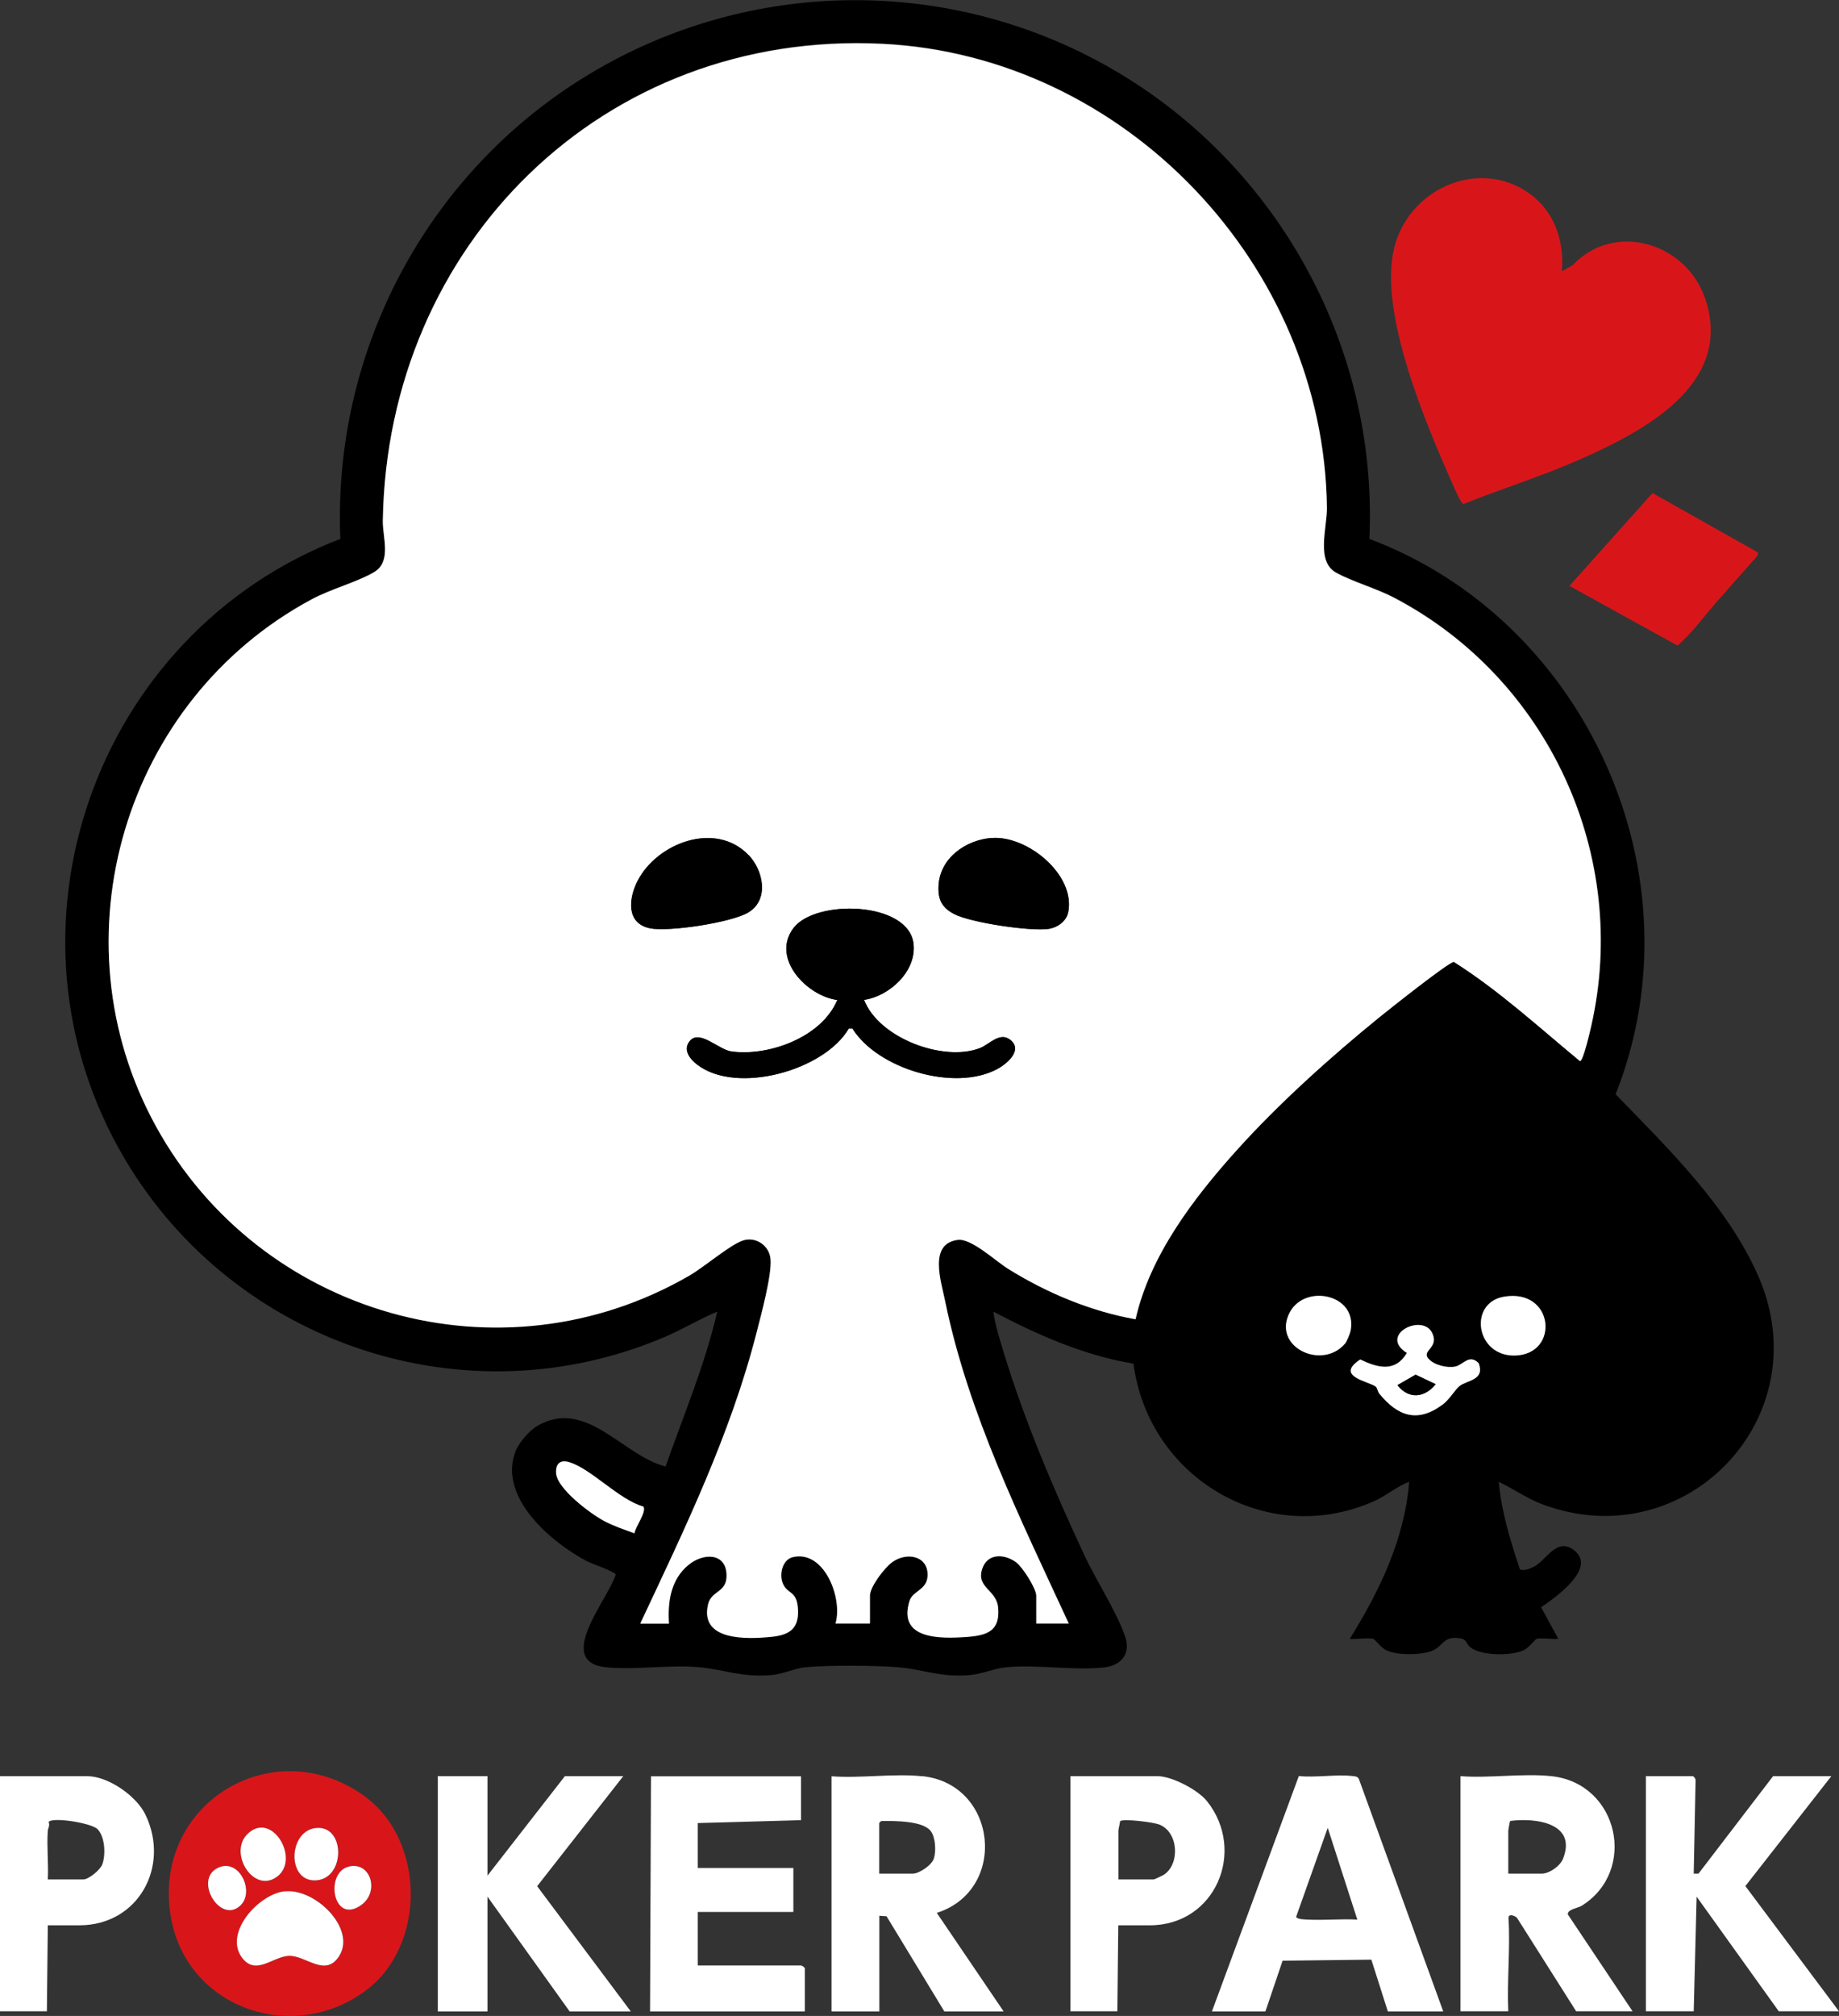
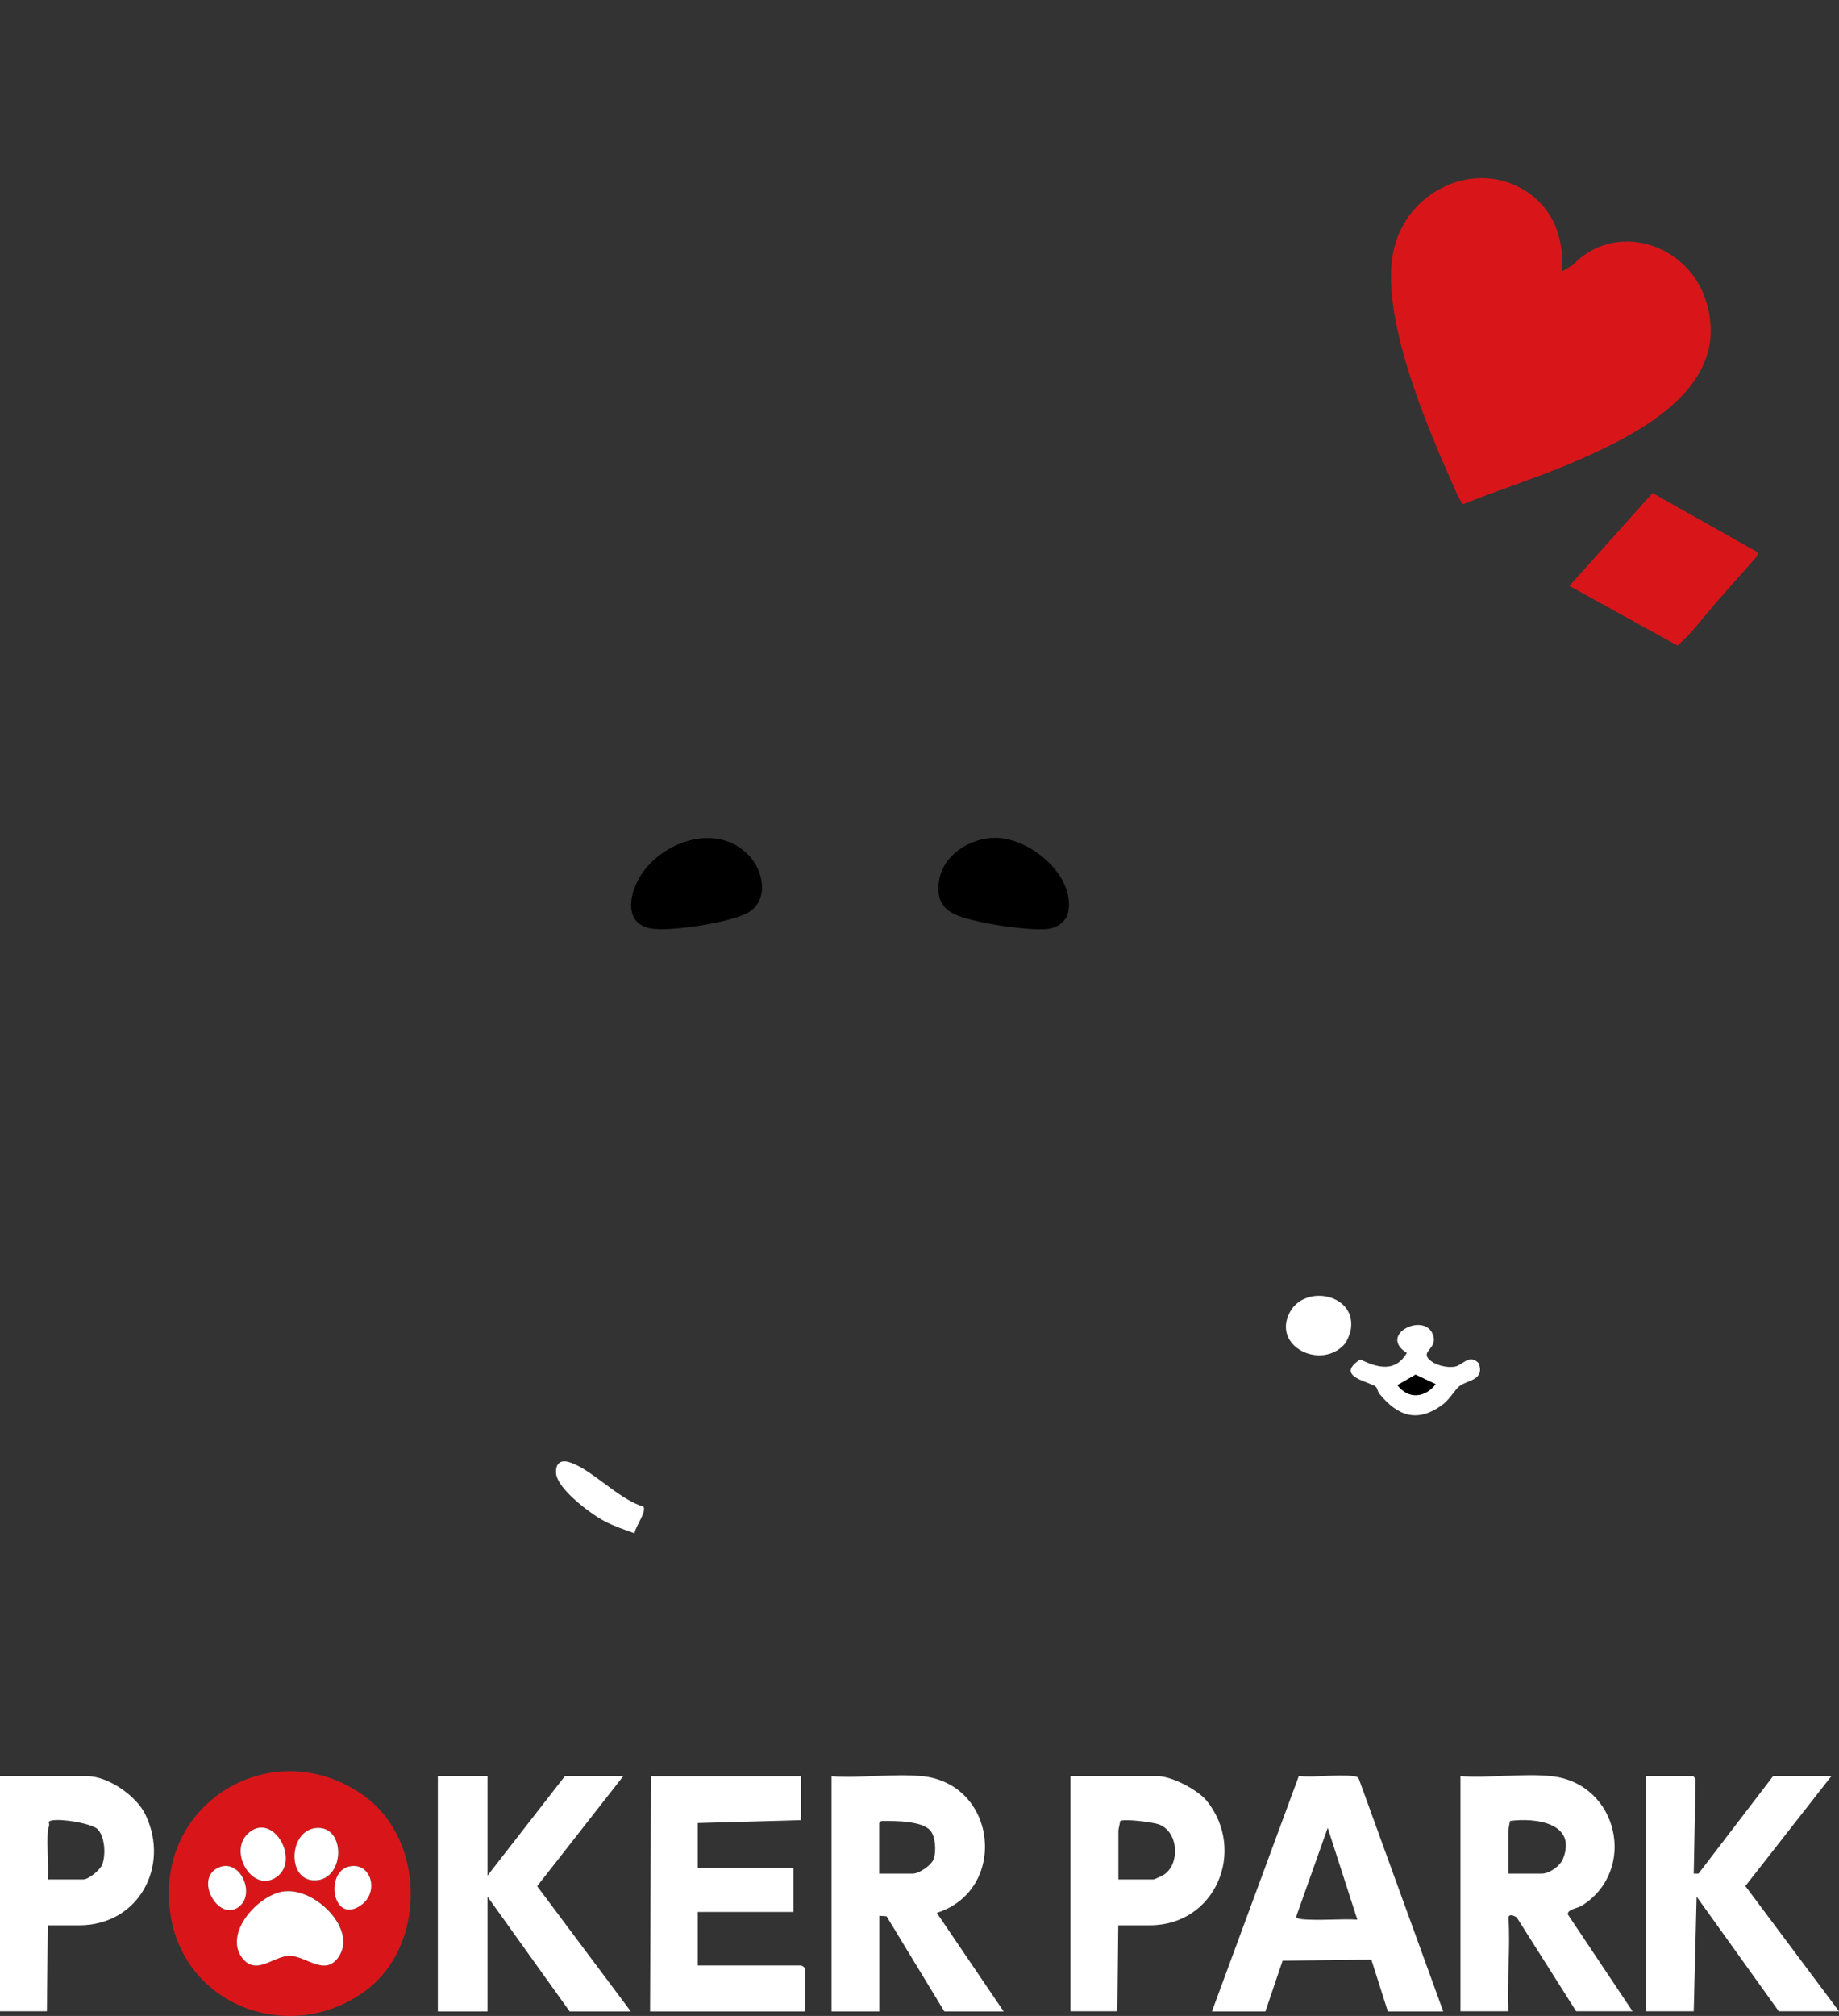
<svg xmlns="http://www.w3.org/2000/svg" id="_レイヤー_2" viewBox="0 0 158.48 173.69">
  <rect x="0" y="0" width="158.48" height="173.69" fill="#333333" stroke="none" />
  <defs>
    <style>.cls-1,.cls-2,.cls-3{stroke-width:0px;}.cls-2{fill:#fff;}.cls-3{fill:#d8161a;}</style>
  </defs>
  <g id="header">
-     <path class="cls-1" d="m117.98,46.42c18.76,7.02,28.7,29.08,21.25,47.86,4.51,4.65,9.68,9.67,12.31,15.7,5.28,12.13-6.24,24.16-18.51,19.67-1.45-.53-2.5-1.33-3.87-1.98.23,2.6,1.01,5.11,1.83,7.56.43.11.77-.05,1.15-.22,1.09-.51,1.96-2.57,3.45-1.49,2.14,1.56-1.59,4.14-2.78,4.96l1.47,2.7c-.15.11-1.47-.11-1.87.03-.16.06-.63.76-1.15.99-1.08.48-3.62.47-4.56-.28-.32-.26-.32-.65-.74-.74-1.74-.34-1.48.77-2.81,1.14-1.01.28-2.68.3-3.64-.12-.52-.23-.99-.94-1.15-.99-.42-.15-1.88.09-2.03-.03,2.56-4.11,4.72-8.59,5.11-13.51-1.13.43-2.02,1.24-3.14,1.72-9.24,4-19.35-2.14-20.62-11.9-4.28-.71-8.26-2.48-12.07-4.48.14,1.11.5,2.23.82,3.3,1.83,6.05,4.36,11.97,7.02,17.69.99,2.12,2.83,4.95,3.52,7.03.48,1.46-.33,2.46-1.81,2.63-2.67.3-5.89-.29-8.57,0-1,.11-1.98.59-3.12.67-2.5.18-3.8-.47-5.93-.67-1.95-.18-6.33-.21-8.24,0-.88.1-1.8.57-2.8.66-2.55.21-3.87-.42-6.09-.66-2.53-.27-5.52.23-8.08,0-4.67-.41.09-5.87.73-8-.01-.23-2.09-.95-2.46-1.14-3.08-1.61-7.71-5.53-6.17-9.48.3-.77,1.2-1.8,1.91-2.21,4.21-2.39,7.32,2.59,11.02,3.52,1.55-4.42,3.39-8.75,4.45-13.34-1.54.64-2.96,1.51-4.5,2.17-17.19,7.35-37.1.62-46.54-15.3-11.69-19.72-2.6-45.32,18.56-53.45-.67-16.08,7.36-31.31,20.96-39.74,13.62-8.45,30.74-8.92,44.8-1.17,14.69,8.1,23.7,24.05,22.92,40.91Zm-62.79,93.43h2.47c-.13-1.87.14-3.76,1.65-5.03,1.26-1.06,3.25-1.11,3.31.82.05,1.58-1.3,1.33-1.59,2.54-.77,3.18,3.38,3.02,5.45,2.81,1.51-.15,2.38-.71,2.3-2.33s-.83-1.31-1.26-2.16c-.41-.8-.12-2.16.82-2.38,2.72-.63,4.31,3.57,3.67,5.72h2.97s0-2.39,0-2.39c0-.79,1.24-2.4,1.9-2.88,1.29-.94,3.19-.55,3.06,1.23-.09,1.17-1.28,1.23-1.55,2.09-1.05,3.34,2.67,3.27,4.92,3.11,1.81-.13,2.91-.54,2.71-2.56-.15-1.52-1.92-1.68-1.36-3.33.46-1.35,1.92-1.28,2.92-.54.56.42,1.73,2.25,1.73,2.88v2.39h2.8c-4.13-8.95-8.67-18.06-10.66-27.81-.34-1.68-1.44-4.91,1.1-5.24,1.16-.15,3.22,1.79,4.3,2.47,3.32,2.09,7.14,3.68,11.02,4.37,1.24-5.48,4.96-10.38,8.65-14.49,3.63-4.05,8.14-8.09,12.36-11.53.78-.64,5.98-4.77,6.42-4.77,3.88,2.45,7.33,5.62,10.87,8.55.27,0,.86-2.57.96-2.99,3.36-14.69-3.66-29.92-16.91-36.9-1.62-.86-3.58-1.38-5.06-2.19-1.78-.97-.78-3.86-.8-5.61-.26-20.89-17.41-38.92-38.31-39.96-24.06-1.19-42.69,17.33-43.05,41.11-.02,1.43.77,3.49-.74,4.4-1.4.84-3.76,1.47-5.39,2.35-16.14,8.67-22.31,29.23-13.43,45.39,8.97,16.33,29.73,22.3,45.99,12.87,1.26-.73,3.48-2.63,4.58-3.01,1.11-.38,2.28.41,2.4,1.58.14,1.39-.82,4.88-1.21,6.38-2.23,8.72-6.19,16.91-10,25Zm60.74-24.1c.16-.18.43-.85.47-1.09.62-3.14-3.9-4.08-5.23-1.61-1.6,2.97,2.76,5.07,4.76,2.7Zm13.68-4.03c-3.1.53-2.43,5.15.94,5.07,3.89-.09,3.4-5.81-.94-5.07Zm-6.5,5.35c-.65-.74.93-.93.32-2.22-.83-1.76-4.67.15-2.19,1.71-1.02,1.7-2.52,1.27-4.02.56-2.24,1.49.8,1.89,1.35,2.35.12.1.15.42.3.6,1.59,1.96,3.32,2.56,5.5.9.58-.44,1.01-1.24,1.41-1.56.66-.53,2.2-.49,1.65-1.97-.82-.82-1.29.14-2.02.29s-1.83-.13-2.3-.67Zm-68.42,15.04c.04-.54,1.07-1.87.76-2.31-2.11-.58-4.5-3.27-6.41-3.83-.78-.23-1.16.17-1.11.95.08,1.35,2.97,3.51,4.13,4.12.86.46,1.73.74,2.64,1.07Z" />
    <path class="cls-3" d="m132.23,17.02c1.88,1.55,2.56,3.99,2.37,6.36l.94-.54c3.6-3.81,9.8-1.92,11.42,2.92,2.49,7.45-5.53,11.52-11.1,13.95-3.19,1.39-6.53,2.42-9.75,3.72-.18-.03-.7-1.19-.81-1.45-2.35-5.28-6.54-15.03-5.15-20.63,1.32-5.31,7.73-7.94,12.08-4.35Z" />
    <path class="cls-3" d="m31.4,154.75c5.27,3.8,5.34,12.84.15,16.73-6.36,4.76-15.64,1.49-16.86-6.53-1.48-9.67,8.93-15.82,16.71-10.21Zm-10.09,3.28c-1.64,1.64.55,5.18,2.58,3.65,2.01-1.52-.48-5.74-2.58-3.65Zm5.84-.52c-2.28.33-2.41,4.49-.04,4.5,2.71.01,2.74-4.89.04-4.5Zm-6.44,6.67c1.29-1.2-.11-4.2-1.99-3.22-2.01,1.05.26,4.84,1.99,3.22Zm9.4-3.38c-2.15.47-1.43,5.08,1.02,3.33,1.59-1.13.84-3.74-1.02-3.33Zm-5.59,2.15c-2.25.28-5.22,3.59-3.66,5.71,1.2,1.63,2.71-.16,4.11-.15,1.44,0,3.1,1.87,4.28,0,1.47-2.36-2.09-5.88-4.73-5.55Z" />
    <path class="cls-2" d="m79.49,153.03c6.49.69,7.39,9.82,1.24,11.78l5.76,8.49h-5.11l-4.98-8.2-.62-.04v8.24h-4.12v-20.26c2.5.19,5.37-.26,7.83,0Zm-3.71,8.4h2.88c.55,0,1.65-.74,1.82-1.31.2-.64.14-1.84-.28-2.37-.68-.87-3.02-.86-4.09-.86-.19,0-.21.01-.34.18v4.37Z" />
    <path class="cls-2" d="m133.69,153.03c5.8.61,7.45,8.16,2.61,11.17-.32.2-1.23.3-1.19.74l5.58,8.35h-4.86l-5.11-8.07c-.22-.18-.75-.39-.72.07.16,2.63-.14,5.36-.02,8h-4.12v-20.26c2.5.19,5.37-.26,7.83,0Zm-3.71,8.4h2.88c.65,0,1.59-.65,1.84-1.29,1.22-3.09-2.4-3.54-4.56-3.25-.03.02-.16.78-.16.83v3.71Z" />
    <path class="cls-2" d="m124.38,173.3h-4.78l-1.42-4.46-7.65.09-1.48,4.37h-4.61l7.49-20.28c1.47.15,3.2-.16,4.63,0,.24.03.43.02.55.27l7.26,20Zm-7.41-7.91l-2.55-7.91-2.72,7.66c.03.24.85.24,1.06.25,1.4.07,2.82-.08,4.21,0Z" />
    <polygon class="cls-2" points="42.01 153.03 42.01 161.6 48.68 153.03 53.71 153.03 46.29 162.51 54.36 173.3 49.09 173.3 42.01 163.41 42.01 173.3 37.73 173.3 37.73 153.03 42.01 153.03" />
    <path class="cls-2" d="m69.03,153.03v3.79l-8.9.25v3.87h8.24v3.79h-8.24v4.61h8.83c.14-.03.4.18.4.25v3.71h-13.34l.08-20.26h12.93Z" />
    <path class="cls-2" d="m145.88,153.03c.11.03.27.25.24.4l-.16,8h.41s6.43-8.4,6.43-8.4h5.02l-7.41,9.47,8.07,10.79h-5.19l-7.08-9.88-.25,9.88h-4.12v-20.26h4.04Z" />
    <path class="cls-2" d="m4.12,165.88l-.08,7.41H0v-20.26h7.5c1.83,0,4.28,1.71,5.05,3.35,2.12,4.46-.65,9.5-5.71,9.5h-2.72Zm0-8.15c-.1,1.36.07,2.83,0,4.2h3.05c.47,0,1.48-.83,1.65-1.31.3-.83.23-2.36-.41-3.02-.54-.55-3.94-1.07-4.22-.62.13.3-.06.57-.07.75Z" />
    <path class="cls-2" d="m96.37,165.88l-.08,7.41h-4.04v-20.26h7.5c1.24,0,3.49,1.18,4.27,2.16,3.41,4.29.72,10.69-4.93,10.69h-2.72Zm0-3.95h3.05c.06,0,.78-.34.9-.42,1.39-.94,1.24-3.69-.44-4.32-.5-.19-2.98-.51-3.35-.29-.02.19-.15.72-.15.83v4.2Z" />
    <path class="cls-3" d="m147.7,52.14c-1.02,1.18-1.94,2.46-3.14,3.48l-9.31-5.14,7.16-8,9.07,5.11c.08.17-.08.36-.19.48-1.2,1.36-2.41,2.7-3.6,4.07Z" />
-     <path class="cls-2" d="m55.19,139.85c3.81-8.1,7.77-16.29,10-25,.38-1.5,1.34-4.99,1.21-6.38-.11-1.17-1.28-1.96-2.4-1.58-1.11.38-3.32,2.28-4.58,3.01-16.26,9.42-37.02,3.46-45.99-12.87-8.88-16.16-2.71-36.73,13.43-45.39,1.63-.88,3.99-1.51,5.39-2.35,1.51-.91.72-2.97.74-4.4.36-23.78,18.99-42.3,43.05-41.11,20.9,1.03,38.05,19.06,38.31,39.96.02,1.75-.97,4.64.8,5.61,1.48.81,3.44,1.33,5.06,2.19,13.25,6.98,20.26,22.21,16.91,36.9-.1.42-.68,2.99-.96,2.99-3.55-2.93-6.99-6.1-10.87-8.55-.44,0-5.64,4.14-6.42,4.77-4.22,3.43-8.73,7.48-12.36,11.53-3.69,4.11-7.42,9.02-8.65,14.49-3.88-.69-7.7-2.29-11.02-4.37-1.08-.68-3.14-2.62-4.3-2.47-2.54.32-1.44,3.56-1.1,5.24,1.99,9.75,6.53,18.86,10.66,27.81h-2.8v-2.39c0-.63-1.17-2.46-1.73-2.88-1-.74-2.46-.81-2.92.54-.56,1.65,1.21,1.81,1.36,3.33.2,2.02-.9,2.43-2.71,2.56-2.26.16-5.97.23-4.92-3.11.27-.86,1.46-.92,1.55-2.09.13-1.78-1.77-2.18-3.06-1.23-.65.48-1.9,2.1-1.9,2.88v2.39h-2.97c.64-2.15-.95-6.35-3.67-5.72-.94.22-1.23,1.58-.82,2.38.43.85,1.18.51,1.26,2.16s-.78,2.18-2.3,2.33c-2.07.21-6.21.37-5.45-2.81.29-1.21,1.64-.97,1.59-2.54-.06-1.94-2.05-1.89-3.31-.82-1.5,1.26-1.77,3.15-1.65,5.03h-2.47Zm9.33-66.17c-2.85-2.99-7.91-1.05-9.59,2.24-.76,1.5-.98,3.62,1.07,4.05,1.61.34,7.11-.5,8.52-1.38,1.78-1.11,1.25-3.6,0-4.92Zm20.95-1.48c-2.24.17-4.48,1.73-4.59,4.14-.05,1.18.31,1.88,1.37,2.43,1.43.73,6.52,1.49,8.09,1.27.76-.11,1.54-.64,1.71-1.42.67-3.24-3.53-6.65-6.58-6.41Zm-11.01,13.95c2.2-.32,4.55-2.49,4.27-4.84-.43-3.67-8.49-3.86-10.36-1.33-1.93,2.6,1.16,5.82,3.79,6.18-1.33,3.2-5.89,4.88-9.13,4.43-1.1-.15-2.73-1.9-3.57-.91-.65.77,0,1.57.62,2.04,3.38,2.62,10.95.53,13.07-3.1h.32c2.19,3.5,8.81,5.45,12.47,3.49.81-.44,2.24-1.62,1.14-2.51-.92-.74-1.8.38-2.62.7-3.13,1.22-8.71-.84-9.99-4.15Z" />
    <path class="cls-2" d="m123.11,117.07c.47.54,1.6.82,2.3.67s1.19-1.12,2.02-.29c.55,1.48-.99,1.45-1.65,1.97-.4.32-.83,1.11-1.41,1.56-2.18,1.65-3.9,1.06-5.5-.9-.15-.18-.18-.5-.3-.6-.55-.46-3.6-.87-1.35-2.35,1.51.72,3,1.14,4.02-.56-2.48-1.56,1.36-3.47,2.19-1.71.61,1.29-.97,1.48-.32,2.22Zm.61,2.19l-1.73-.82-1.56.9c.97,1.25,2.36,1.09,3.29-.08Z" />
-     <path class="cls-2" d="m129.61,111.72c4.34-.74,4.83,4.98.94,5.07-3.38.08-4.04-4.54-.94-5.07Z" />
    <path class="cls-2" d="m115.92,115.75c-2,2.37-6.36.27-4.76-2.7,1.33-2.47,5.85-1.53,5.23,1.61-.05.24-.32.91-.47,1.09Z" />
    <path class="cls-2" d="m54.69,132.11c-.91-.33-1.77-.61-2.64-1.07-1.15-.61-4.05-2.77-4.13-4.12-.05-.77.33-1.18,1.11-.95,1.91.56,4.3,3.24,6.41,3.83.32.44-.72,1.78-.76,2.31Z" />
    <path class="cls-2" d="m24.51,162.96c2.63-.32,6.2,3.2,4.73,5.55-1.17,1.88-2.83.01-4.28,0-1.4,0-2.9,1.78-4.11.15-1.57-2.12,1.41-5.44,3.66-5.71Z" />
    <path class="cls-2" d="m21.31,158.03c2.1-2.09,4.59,2.13,2.58,3.65-2.03,1.53-4.22-2.01-2.58-3.65Z" />
    <path class="cls-2" d="m27.14,157.51c2.69-.39,2.67,4.51-.04,4.5-2.37-.01-2.23-4.17.04-4.5Z" />
    <path class="cls-2" d="m20.71,164.18c-1.73,1.62-4-2.18-1.99-3.22,1.87-.98,3.28,2.02,1.99,3.22Z" />
    <path class="cls-2" d="m30.1,160.81c1.87-.41,2.62,2.2,1.02,3.33-2.45,1.74-3.17-2.86-1.02-3.33Z" />
-     <path class="cls-1" d="m74.46,86.15c1.28,3.31,6.87,5.37,9.99,4.15.82-.32,1.7-1.43,2.62-.7,1.11.89-.32,2.08-1.14,2.51-3.66,1.96-10.28.01-12.47-3.49h-.32c-2.12,3.63-9.69,5.72-13.07,3.1-.61-.47-1.26-1.28-.62-2.04.84-1,2.47.75,3.57.91,3.24.44,7.8-1.23,9.13-4.43-2.63-.36-5.71-3.58-3.79-6.18,1.87-2.53,9.93-2.34,10.36,1.33.28,2.36-2.07,4.53-4.27,4.84Z" />
    <path class="cls-1" d="m64.52,73.68c1.26,1.32,1.78,3.81,0,4.92-1.42.88-6.91,1.72-8.52,1.38-2.05-.43-1.83-2.55-1.07-4.05,1.67-3.3,6.73-5.23,9.59-2.24Z" />
    <path class="cls-1" d="m85.47,72.2c3.05-.24,7.25,3.17,6.58,6.41-.16.78-.94,1.32-1.71,1.42-1.58.22-6.67-.54-8.09-1.27-1.07-.54-1.43-1.24-1.37-2.43.11-2.41,2.35-3.97,4.59-4.14Z" />
    <path class="cls-1" d="m123.72,119.26c-.93,1.17-2.32,1.33-3.29.08l1.56-.9,1.73.82Z" />
  </g>
</svg>